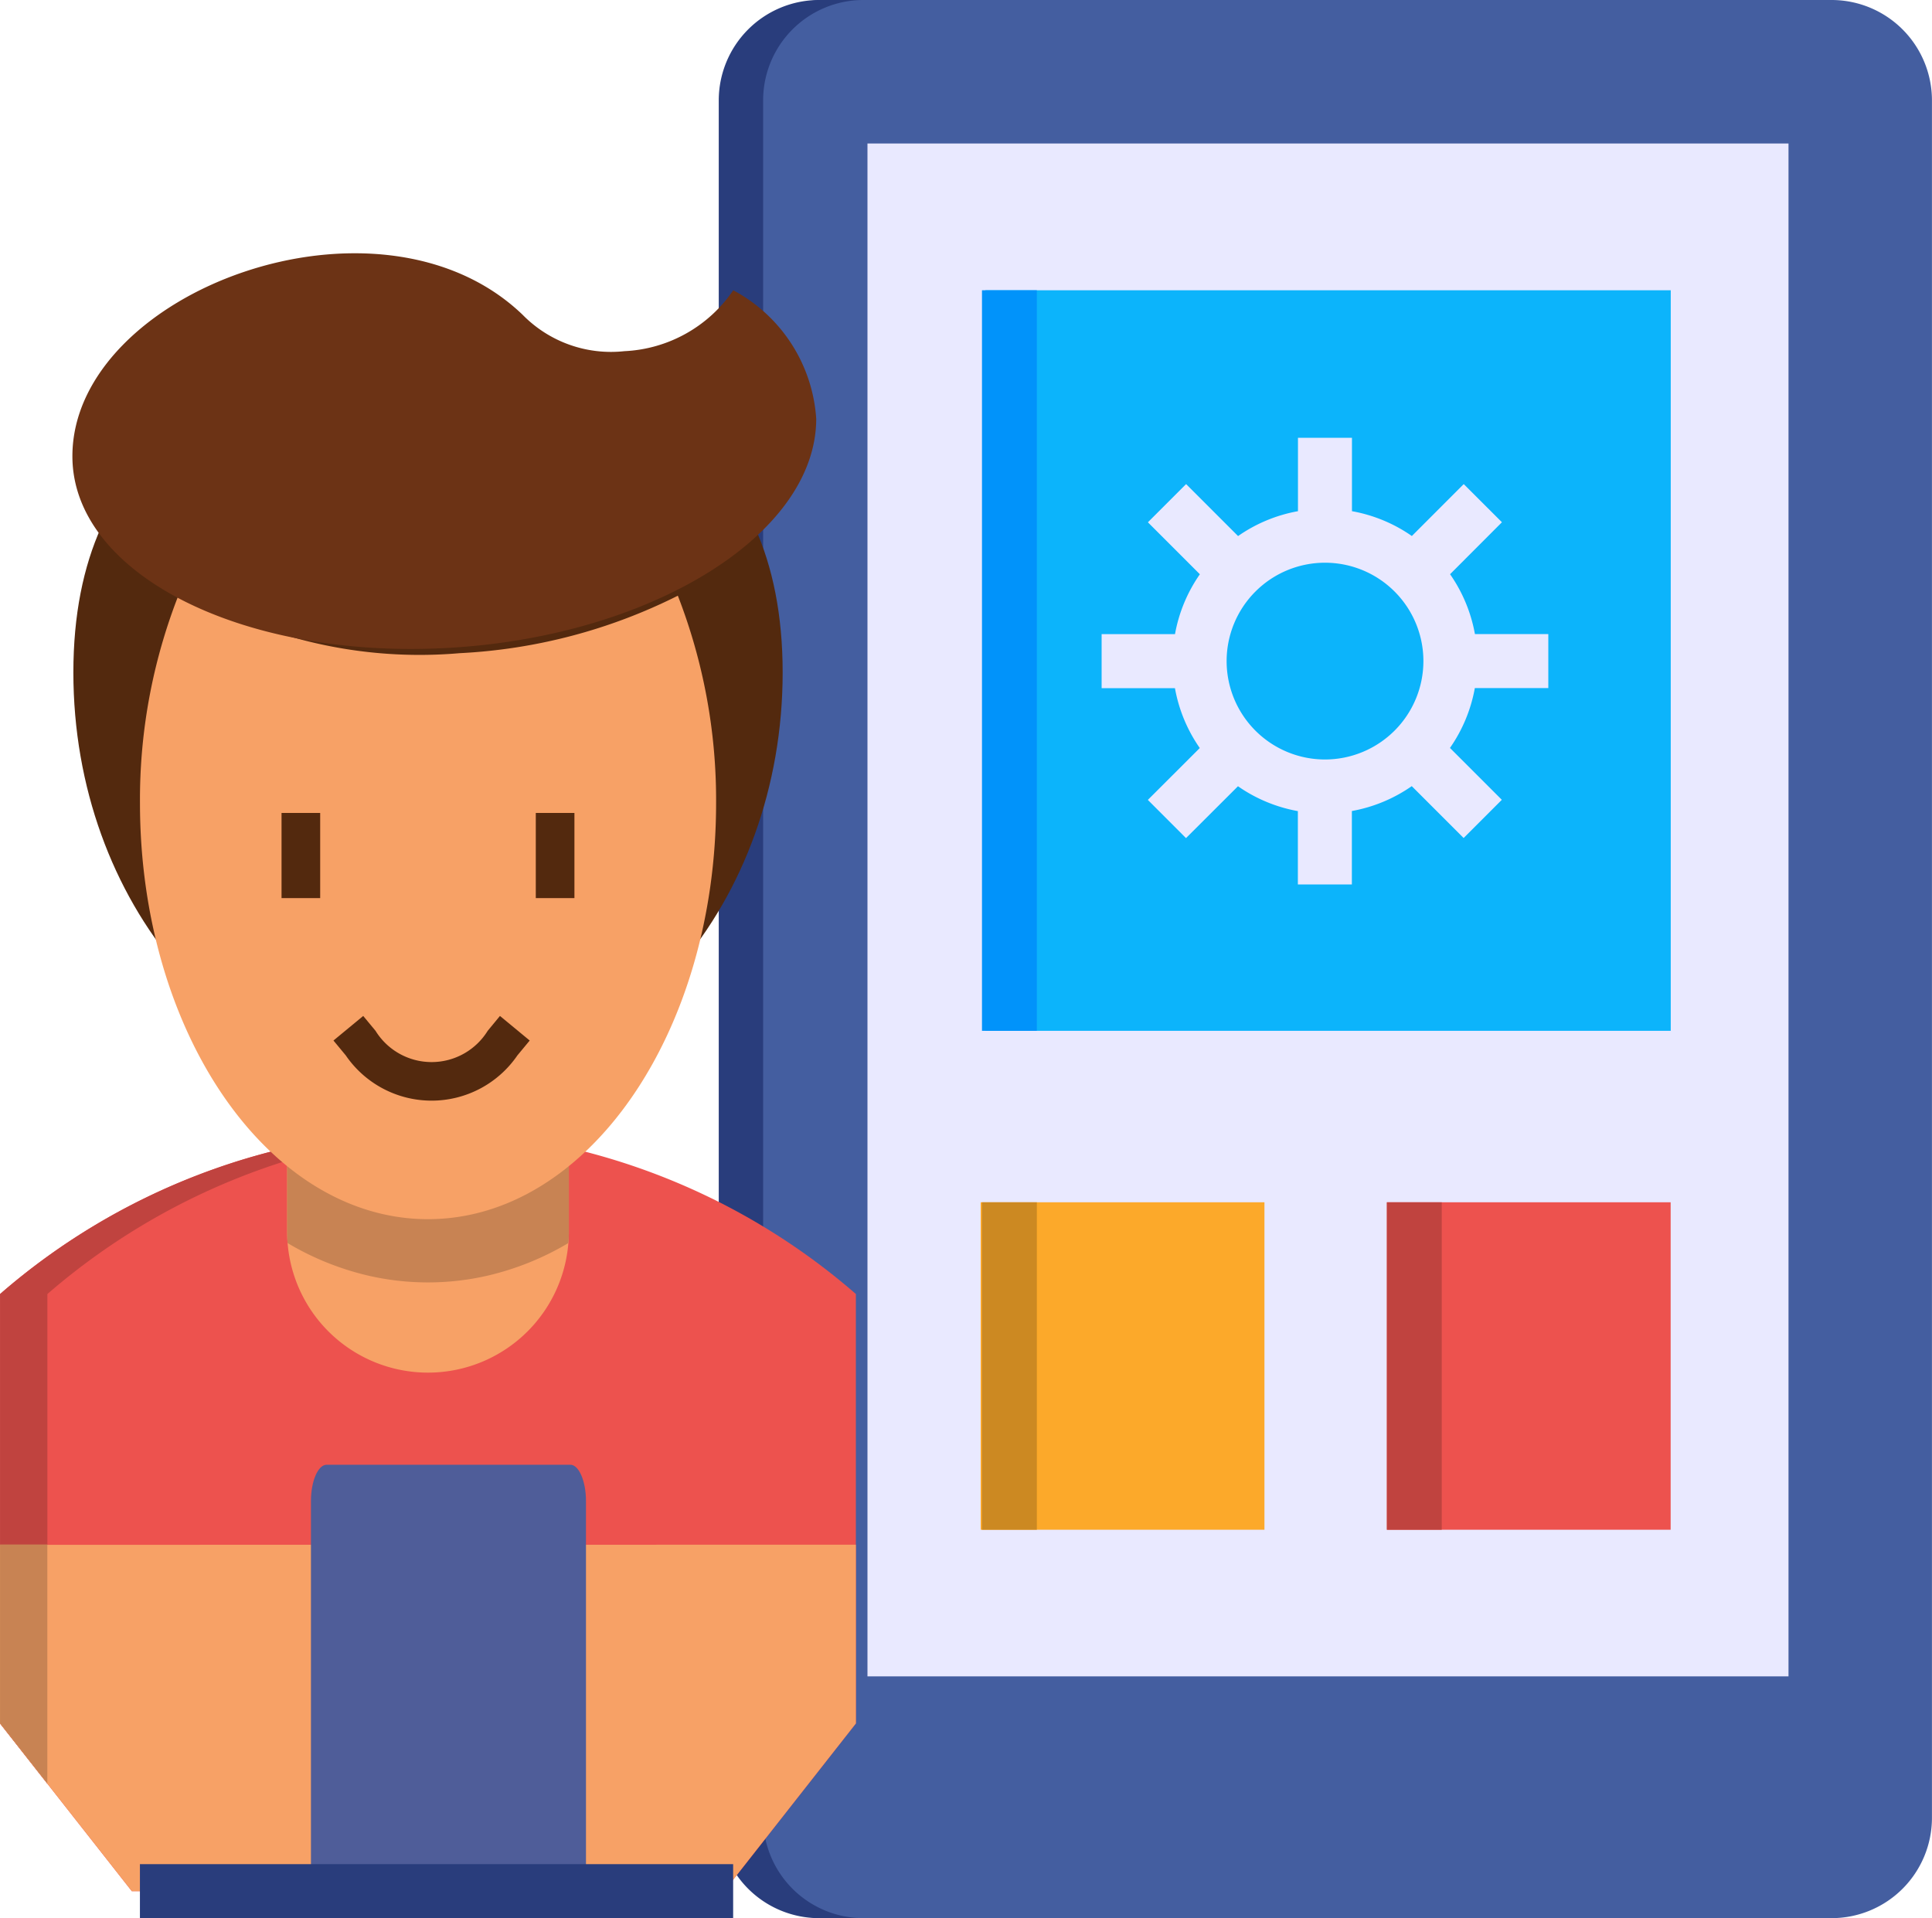
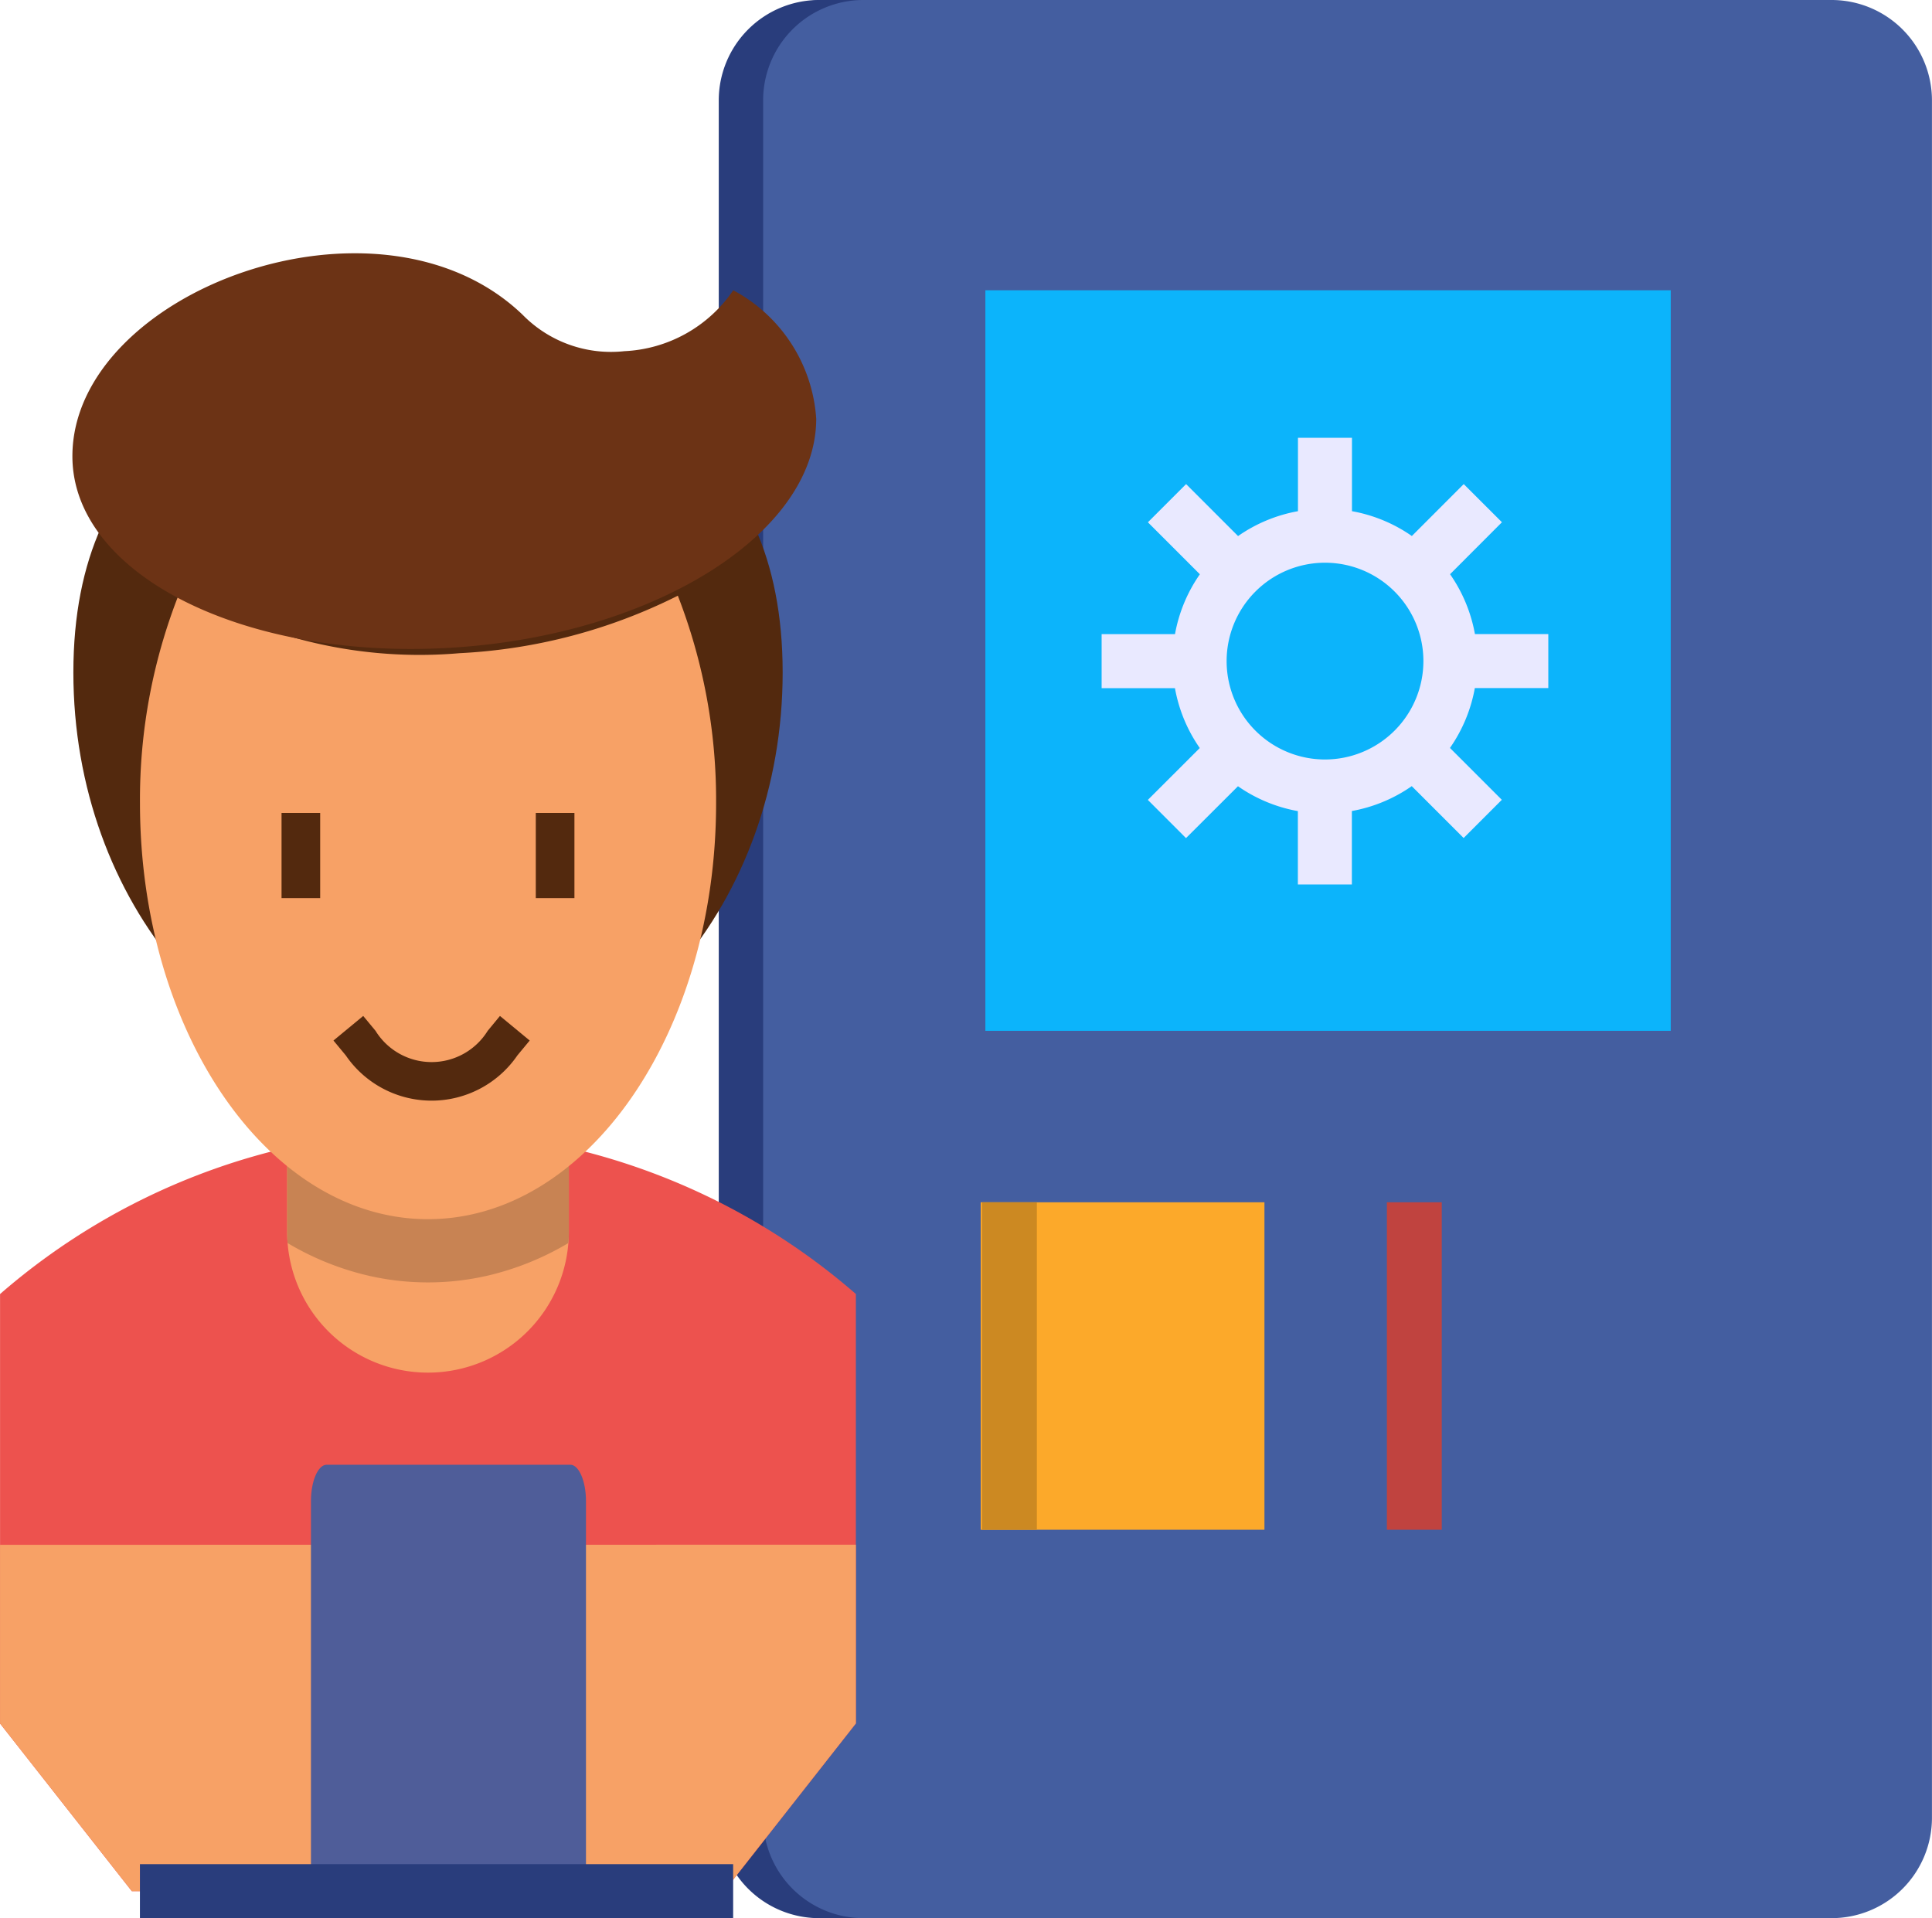
<svg xmlns="http://www.w3.org/2000/svg" width="40" height="39.716" viewBox="0 0 40 39.716">
  <g id="D_App" transform="translate(-7.099 -5.345)">
    <path id="Path_20493" data-name="Path 20493" d="M196.451,45.06H217.33a2.078,2.078,0,0,0,2.066-2.076V7.424a2.079,2.079,0,0,0-2.066-2.079H196.451a2.079,2.079,0,0,0-2.066,2.079v35.56a2.079,2.079,0,0,0,2.066,2.076Z" transform="translate(-172.298)" fill="#445ea0" fill-rule="evenodd" />
-     <path id="Path_20494" data-name="Path 20494" d="M232.119,43.078h19.069V74.816H232.119Z" transform="translate(-207.06 -34.762)" fill="#e9e9ff" fill-rule="evenodd" />
    <path id="Path_20495" data-name="Path 20495" d="M263.1,80.9h14.19V96.233H263.1Z" transform="translate(-235.6 -69.545)" fill="#0cb4fb" fill-rule="evenodd" />
-     <path id="Path_20496" data-name="Path 20496" d="M368.683,319.167h5.875v6.78h-5.875Z" transform="translate(-332.87 -288.929)" fill="#ed524e" fill-rule="evenodd" />
    <path id="Path_20497" data-name="Path 20497" d="M263.1,319.167h5.875v6.78H263.1Z" transform="translate(-235.697 -288.929)" fill="#fca92a" fill-rule="evenodd" />
    <path id="Path_20498" data-name="Path 20498" d="M303.73,124.735v-1.118h-1.519a3.137,3.137,0,0,0-.515-1.24l1.074-1.076-.791-.79-1.074,1.075a3.137,3.137,0,0,0-1.24-.514v-1.519h-1.118v1.519a3.138,3.138,0,0,0-1.24.515l-1.076-1.076-.791.791,1.076,1.076a3.136,3.136,0,0,0-.515,1.24h-1.519v1.118H296a3.137,3.137,0,0,0,.514,1.24l-1.075,1.074.79.791,1.076-1.074a3.136,3.136,0,0,0,1.24.515V128.8h1.118V127.28a3.138,3.138,0,0,0,1.24-.515l1.074,1.074.791-.791-1.074-1.074a3.136,3.136,0,0,0,.515-1.24h1.519Zm-4.623,1.478a2.037,2.037,0,1,1,2.037-2.037A2.039,2.039,0,0,1,299.106,126.213Z" transform="translate(-264.575 -105.143)" fill="#e9e9ff" />
    <g id="Group_9225" data-name="Group 9225" transform="translate(7.099 5.345)">
-       <path id="Path_20499" data-name="Path 20499" d="M263.1,80.9h1.136V96.233H263.1Z" transform="translate(-242.769 -74.89)" fill="#0193fa" fill-rule="evenodd" />
      <path id="Path_20500" data-name="Path 20500" d="M263.1,319.167h1.136v6.78H263.1Z" transform="translate(-242.769 -294.274)" fill="#cc8922" fill-rule="evenodd" />
      <path id="Path_20501" data-name="Path 20501" d="M368.683,319.167h1.136v6.78h-1.136Z" transform="translate(-339.969 -294.274)" fill="#c0433f" fill-rule="evenodd" />
      <path id="Path_20502" data-name="Path 20502" d="M196.451,45.06h.917a2.077,2.077,0,0,1-2.064-2.076V7.424a2.077,2.077,0,0,1,2.064-2.079h-.917a2.079,2.079,0,0,0-2.066,2.079v35.56a2.079,2.079,0,0,0,2.066,2.076Z" transform="translate(-179.504 -5.345)" fill="#293d7c" fill-rule="evenodd" />
      <path id="Path_20503" data-name="Path 20503" d="M24.819,302.978v8.892l-2.727,3.472H9.828L7.1,311.87v-8.892a13.788,13.788,0,0,1,8.86-3.383,13.788,13.788,0,0,1,8.86,3.383Z" transform="translate(-7.099 -276.185)" fill="#ed524e" fill-rule="evenodd" />
-       <path id="Path_20504" data-name="Path 20504" d="M8.079,313.115,7.1,311.87v-8.892a13.788,13.788,0,0,1,8.86-3.383c.163,0,.326,0,.489.011a13.864,13.864,0,0,0-8.369,3.372v10.136Z" transform="translate(-7.099 -276.185)" fill="#c0433f" fill-rule="evenodd" />
      <path id="Path_20505" data-name="Path 20505" d="M24.819,408.456v3.7l-2.727,3.472H9.828L7.1,412.158v-3.7Z" transform="translate(-7.099 -376.473)" fill="#f7a166" fill-rule="evenodd" />
      <path id="Path_20506" data-name="Path 20506" d="M35.865,396.3h5.694v-8.075c0-.412-.147-.751-.324-.751H36.19c-.179,0-.325.339-.325.751Z" transform="translate(-29.427 -357.147)" fill="#4f5d99" fill-rule="evenodd" />
    </g>
    <path id="Path_20508" data-name="Path 20508" d="M.364,493.576H0v-1.118H12.282v1.118Z" transform="translate(9.996 -448.516)" fill="#293d7c" />
-     <path id="Path_20509" data-name="Path 20509" d="M8.079,413.4v-4.947H7.1v3.7Z" transform="translate(0 -371.129)" fill="#c88353" fill-rule="evenodd" />
    <path id="Path_20510" data-name="Path 20510" d="M82.593,285.543h5.832v3.281a2.916,2.916,0,1,1-5.832,0v-3.281Z" transform="translate(-69.549 -257.975)" fill="#f7a166" fill-rule="evenodd" />
    <path id="Path_20511" data-name="Path 20511" d="M82.593,285.543h5.832v3.281c0,.082,0,.163-.011.242a5.867,5.867,0,0,1-1.67.674,5.511,5.511,0,0,1-2.471,0,5.868,5.868,0,0,1-1.67-.674c-.007-.079-.009-.161-.009-.242v-3.281Z" transform="translate(-69.549 -257.983)" fill="#c88353" fill-rule="evenodd" />
    <path id="Path_20512" data-name="Path 20512" d="M33.723,99.607c4.055,0,7.344,1.672,7.344,6.429s-3.288,8.616-7.344,8.616-7.341-3.856-7.341-8.616,3.286-6.429,7.341-6.429Z" transform="translate(-17.764 -86.767)" fill="#53290e" fill-rule="evenodd" />
    <path id="Path_20513" data-name="Path 20513" d="M55.02,158.974a11.686,11.686,0,0,1,.792,4.293c0,4.759-2.67,8.616-5.965,8.616s-5.963-3.856-5.963-8.616a11.59,11.59,0,0,1,.849-4.431,9.628,9.628,0,0,0,5.769,1.328A11.313,11.313,0,0,0,55.02,158.974Z" transform="translate(-33.887 -141.295)" fill="#f7a166" fill-rule="evenodd" />
    <path id="Path_20514" data-name="Path 20514" d="M35.446,73.2a2.56,2.56,0,0,0,2.107.754,2.887,2.887,0,0,0,2.254-1.261,3.259,3.259,0,0,1,1.718,2.659c0,2.408-3.449,4.535-7.7,4.75s-7.7-1.564-7.7-3.972C26.124,72.721,32.47,70.343,35.446,73.2Z" transform="translate(-17.527 -61.338)" fill="#6c3315" fill-rule="evenodd" />
    <path id="Path_20515" data-name="Path 20515" d="M85.636,221.794l.616.509-.255.308a2.153,2.153,0,0,1-3.553,0l-.255-.308.616-.509.255.308a1.365,1.365,0,0,0,2.322,0Zm-4.522-2.44h.8v-1.763h-.8Zm5.264-1.763v1.763h.8v-1.763Z" transform="translate(-68.186 -195.414)" fill="#53290e" />
  </g>
</svg>